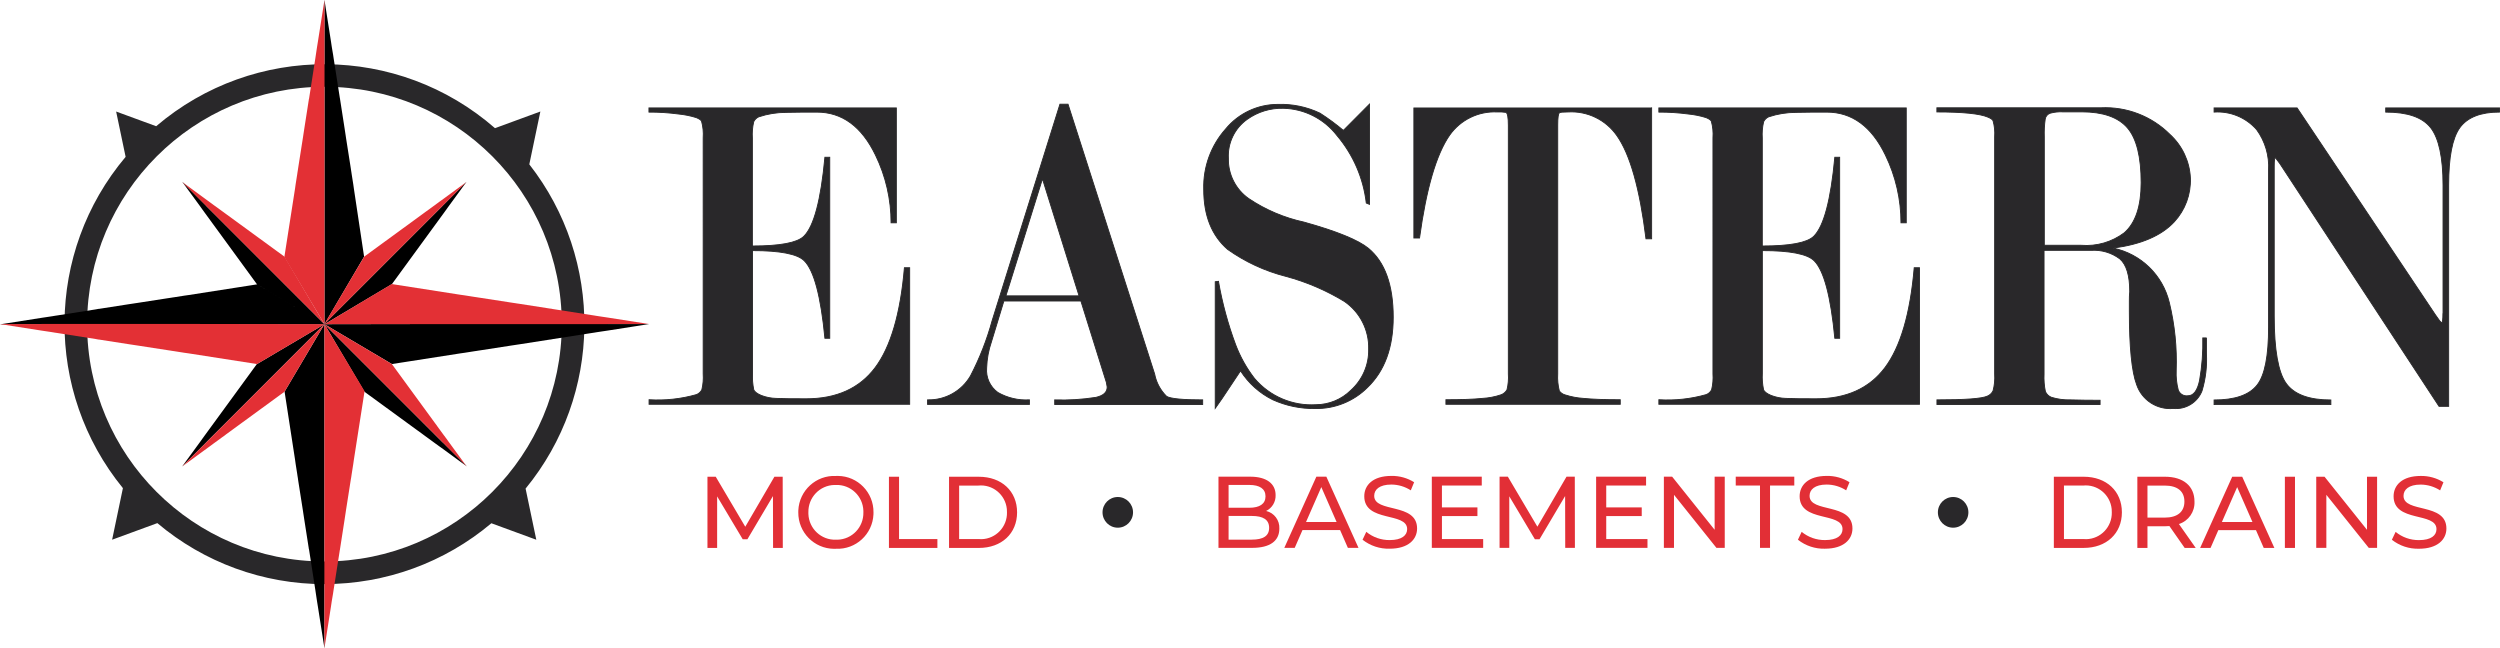
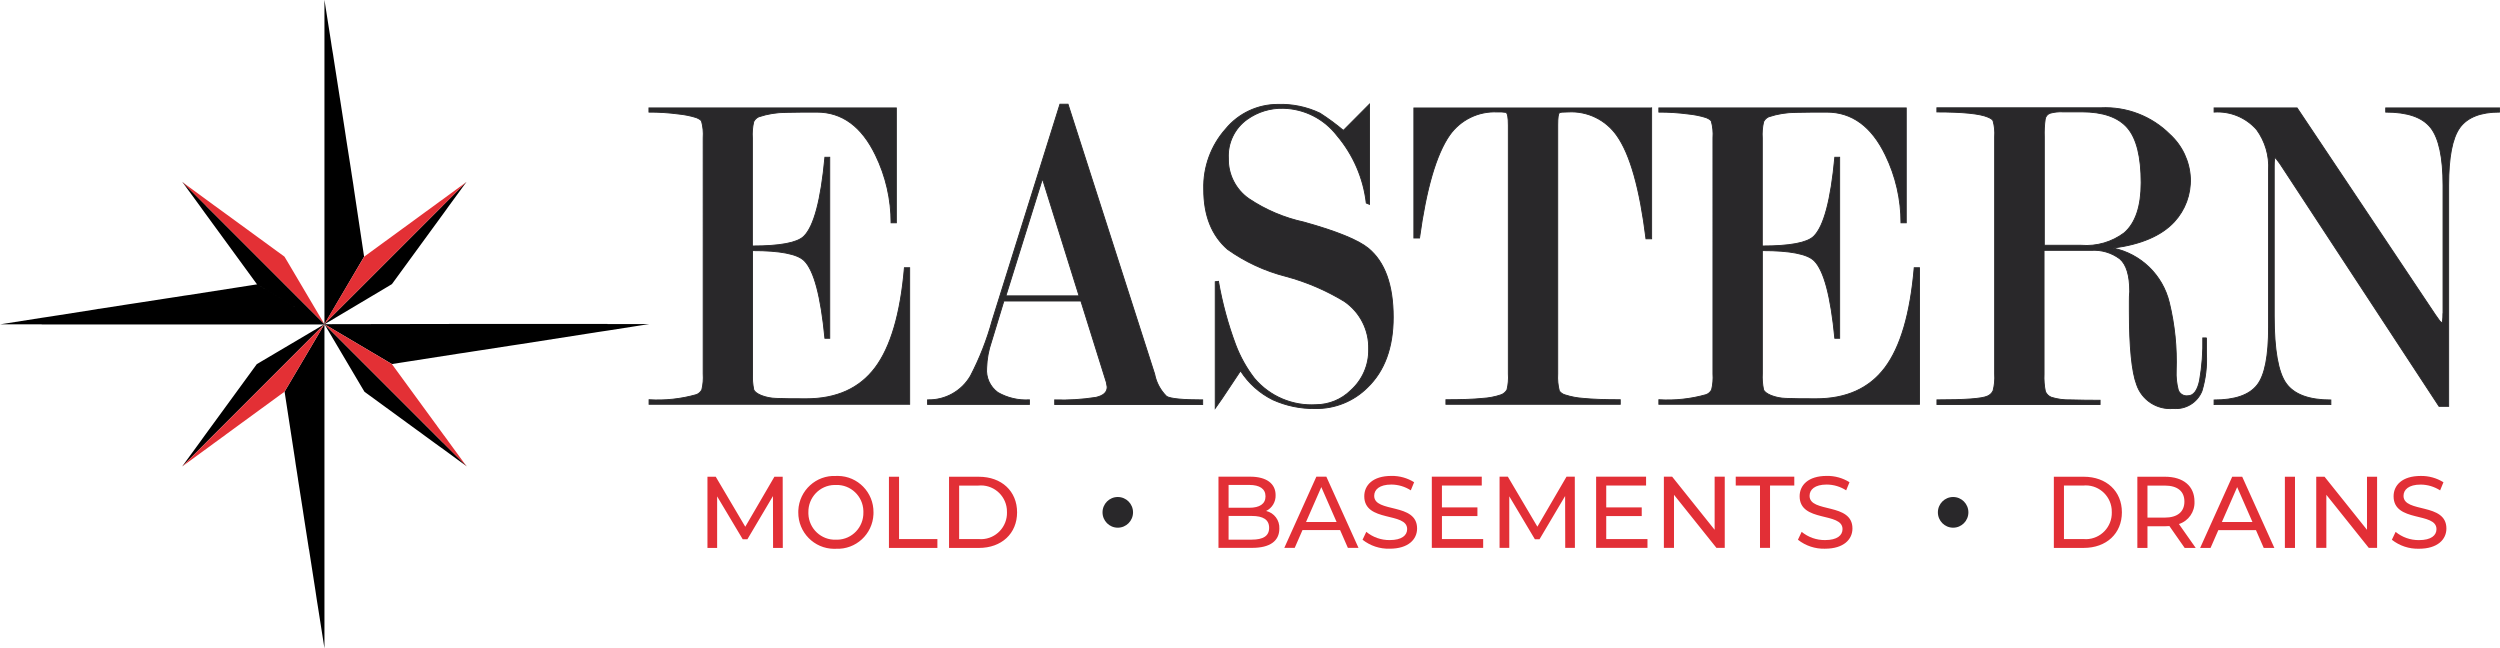
<svg xmlns="http://www.w3.org/2000/svg" id="Layer_2" viewBox="0 0 1371.78 355.74">
  <defs>
    <style>.cls-1{fill:#e22f36;}.cls-2{fill:#e33035;}.cls-3{stroke:#29282a;stroke-miterlimit:10;stroke-width:.5px;}.cls-3,.cls-4{fill:#29282a;}</style>
  </defs>
  <g id="Layer_1-2">
    <g id="Group_10973">
      <g id="Layer_1-3">
        <g id="Group_11">
          <g id="Group_10">
            <g id="Group_8">
              <path id="Path_40" class="cls-3" d="M412.93,137.39v67.55c-.17,2.97.06,5.95.66,8.86.44,1.18,1.84,2.21,4.13,3.18,2.59,1,5.34,1.55,8.12,1.62,3.1.15,8.56.22,16.46.22,16.68,0,29.31-5.68,37.87-17.05,8.56-11.37,13.93-29.66,16.09-54.87h2.89v74.94h-143v-2.51c8.76.54,17.55-.41,25.99-2.81,1.28-.49,2.33-1.44,2.96-2.66.69-2.85.94-5.79.74-8.71V75.6c.22-3.06-.08-6.13-.89-9.08-.3-.66-1.26-1.33-2.89-1.99-3.22-1-6.53-1.67-9.89-1.99-5.34-.7-10.71-1.05-16.09-1.03v-2.29h135.75v63.05h-2.89c.01-12.89-2.92-25.61-8.56-37.2-7.6-15.72-18.35-23.57-32.25-23.55-5.53,0-11.15,0-16.76.15-5.12,0-10.2.81-15.06,2.44-1.19.54-2.16,1.48-2.73,2.66-.7,2.95-.94,5.98-.74,9.01v59.2c15.13,0,24.58-1.77,28.2-5.29,5.53-5.39,9.4-19.86,11.59-43.41h2.66v99.34h-2.66c-2.21-23.03-5.98-37.28-11.37-42.59-3.76-3.69-13.29-5.53-28.4-5.53l.05-.07Z" />
              <path id="Path_41" class="cls-3" d="M593.19,165.15h-42.35l-6.79,22.29c-1.61,4.66-2.51,9.54-2.66,14.47-.46,5.24,1.86,10.34,6.13,13.43,5.26,3.01,11.28,4.43,17.33,4.06v2.51h-55.88v-2.51c9.66.26,18.69-4.78,23.55-13.14,5.02-9.66,9.01-19.82,11.88-30.32l37.2-118.77h4.43l47.54,148.08c.89,4.66,3.19,8.93,6.57,12.25,2.14,1.26,8.78,1.93,19.78,1.93v2.51h-81.19v-2.51c7.58.26,15.17-.21,22.66-1.4,4.13-.96,6.13-2.81,6.13-5.68l-.44-2.51-13.96-44.59.08-.1ZM592.09,162.34l-20.08-64.22-20.06,64.22h40.23-.09Z" />
              <path id="Path_42" class="cls-3" d="M737.14,71.54c8.49-8.56,13.29-13.36,14.32-14.4v55l-1.77-.74c-1.59-13.67-7.19-26.57-16.09-37.06-7.06-9.17-17.89-14.66-29.46-14.92-7.08-.18-14.02,1.94-19.78,6.05-6.89,4.89-10.79,12.97-10.33,21.41-.2,8.79,4.01,17.1,11.22,22.14,9.19,6.15,19.46,10.51,30.26,12.85,18.01,5.02,29.75,9.82,35.36,14.4,9.07,7.54,13.61,20.13,13.61,37.78,0,16.61-4.7,29.45-14.1,38.53-7.62,7.63-18.02,11.81-28.79,11.59-7.99.12-15.9-1.52-23.18-4.81-7.24-3.58-13.37-9.08-17.72-15.88-8.78,13.29-13.43,20.15-13.88,20.67v-69.56l1.77-.22c2.07,11.88,5.23,23.54,9.45,34.84,2.51,6.63,5.99,12.85,10.33,18.45,8.38,9.88,20.95,15.22,33.88,14.4,7.07-.06,13.85-2.87,18.9-7.83,6.44-5.75,10.04-14.03,9.85-22.66.29-10.44-4.74-20.31-13.36-26.21-10-6.07-20.81-10.7-32.11-13.73-11.45-2.92-22.26-7.93-31.89-14.77-8.79-7.6-13.17-18.63-13.14-33.07-.33-12.13,3.97-23.93,12.03-33,7.03-8.55,17.51-13.5,28.57-13.51,8-.28,15.95,1.37,23.18,4.81,4.54,2.91,8.88,6.11,13,9.6l-.13-.16Z" />
              <path id="Path_43" class="cls-3" d="M906.27,59.14v71.9h-3.1c-3.39-27.53-8.73-46.43-16.02-56.69-6.05-8.63-16.13-13.52-26.65-12.92-2.95,0-4.58.15-4.87.51-.59.51-.89,2.73-.89,6.57v136.64c-.2,3.15.1,6.32.89,9.38.77,1.04,1.86,1.79,3.1,2.14,3.28,1.06,6.67,1.7,10.11,1.93,5.02.51,11.74.74,20.21.74v2.51h-95.66v-2.51c8.34,0,15.06-.22,20-.74,3.44-.18,6.84-.83,10.11-1.93,1.44-.48,2.66-1.48,3.4-2.81.69-2.85.94-5.79.74-8.71V68.74c0-4.35-.44-6.72-1.33-7.08-1.54-.22-3.1-.29-4.65-.22-10.34-.55-20.23,4.25-26.21,12.7-7.31,10.48-12.82,29.31-16.54,56.47h-3.1V59.24h130.22l.23-.1Z" />
              <path id="Path_44" class="cls-3" d="M967.02,137.39v67.55c-.17,2.97.06,5.95.66,8.86.44,1.18,1.84,2.21,4.13,3.18,2.59,1,5.34,1.55,8.12,1.62,3.1.15,8.56.22,16.46.22,16.68,0,29.31-5.68,37.87-17.05,8.56-11.37,13.93-29.66,16.09-54.87h2.89v74.94h-143v-2.51c8.76.54,17.55-.41,25.99-2.81,1.28-.49,2.33-1.44,2.95-2.66.69-2.85.94-5.79.74-8.71V75.6c.22-3.06-.08-6.13-.89-9.08-.3-.66-1.26-1.33-2.89-1.99-3.22-1-6.53-1.67-9.89-1.99-5.31-.7-10.66-1.04-16.02-1.03v-2.29h135.75v63.05h-2.89c.01-12.89-2.92-25.61-8.56-37.2-7.6-15.72-18.35-23.57-32.25-23.55-5.53,0-11.15,0-16.76.15-5.12,0-10.2.81-15.06,2.44-1.19.54-2.16,1.48-2.73,2.66-.7,2.95-.94,5.98-.74,9.01v59.2c15.13,0,24.58-1.77,28.2-5.29,5.53-5.39,9.4-19.86,11.59-43.41h2.66v99.34h-2.66c-2.21-23.03-5.98-37.28-11.37-42.59-3.76-3.69-13.29-5.53-28.4-5.53l-.02-.07Z" />
              <path id="Path_45" class="cls-3" d="M1210.69,185.52v8.34c.41,6.98-.42,13.98-2.44,20.67-2.53,6.34-8.93,10.25-15.72,9.6-8.95.82-17.29-4.62-20.15-13.14-2.66-7.09-3.99-20.55-3.99-40.38v-5.29c-.03-1.77.04-3.54.22-5.29,0-8.93-1.84-14.92-5.46-18.01-4.52-3.38-10.1-5.02-15.72-4.65h-25.84v67.86c-.15,3.22.09,6.44.74,9.6.63,1.47,1.83,2.61,3.32,3.18,3.35,1.02,6.84,1.5,10.33,1.4,5.24.15,10.69.22,16.36.22v2.29h-89.52v-2.51c15.43,0,24.66-.66,27.68-2.06,1.35-.55,2.46-1.58,3.1-2.89.8-3.01,1.1-6.12.89-9.23V75.09c.22-2.98-.08-5.98-.89-8.86-.3-.66-1.26-1.33-2.89-1.99-4.28-1.84-13.58-2.81-27.92-2.81v-2.29h90c14.12-.67,27.87,4.63,37.87,14.62,6.78,6.19,10.82,14.82,11.24,23.98.34,8.86-2.85,17.48-8.86,23.99-7.08,7.6-18.23,12.4-33.59,14.4,15.24,3.14,27.29,14.82,30.9,29.96,2.96,12.2,4.22,24.74,3.76,37.28-.16,3.55.22,7.11,1.11,10.55.76,2.21,2.98,3.57,5.29,3.25,3.1,0,5.24-2.8,6.42-8.41,1.35-7.7,1.94-15.51,1.77-23.33h1.77l.19.09ZM1121.65,134.59h20.37c8.45.68,16.85-1.76,23.62-6.86,6.13-5.39,9.23-14.54,9.23-27.46,0-14.25-2.51-24.29-7.53-30.12-5.02-5.83-13.43-8.78-25.1-8.78h-10.48c-2.29-.11-4.58.14-6.79.74-1.43.47-2.49,1.69-2.73,3.18-.46,3.23-.63,6.49-.51,9.75v59.42l-.07.15Z" />
              <path id="Path_46" class="cls-3" d="M1340.52,171.94v-70.27c0-15.35-2.29-25.84-6.79-31.6-4.58-5.78-12.77-8.56-24.66-8.56v-2.3h62.45v2.29c-10.41,0-17.64,2.89-21.78,8.56-4.13,5.78-6.13,16.24-6.13,31.6v121.29h-5.29l-87.33-133.17-2.44-3.25c-.44,0-.66,1.55-.66,4.58v82.38c0,18.53,2.21,30.86,6.57,36.91,4.36,6.05,12.55,9.08,24.51,9.08v2.51h-64.08v-2.51c11.44,0,19.25-2.73,23.55-8.12,4.3-5.39,6.35-16.02,6.35-31.89v-86.08c.45-7.97-1.87-15.84-6.57-22.29-5.86-6.66-14.48-10.2-23.33-9.6v-2.29h45.55l75.89,113.53c1.93,2.89,3.03,4.28,3.47,4.28s.66-1.7.66-5.02l.05-.07Z" />
            </g>
          </g>
          <g id="Group_2">
-             <path id="Union_1" class="cls-4" d="M86.33,287.04l-24.8,9.1v-.04l5.91-28.25c-43.27-53.07-42.64-129.42,1.49-181.78l-5.2-24.84v-.03l21.96,8.06c53.68-45.75,132.77-45.29,185.92,1.07l24.89-9.14v.04l-6.06,28.95c41.04,52.48,40.2,126.4-2.04,177.92l5.87,28.03v.03l-24.65-9.05c-25.63,21.59-58.08,33.41-91.6,33.38v.03c-33.56.02-66.05-11.84-91.69-33.49ZM47.79,177.83c0,71.93,58.29,130.24,130.21,130.25,71.93.01,130.25-58.29,130.26-130.22,0-71.93-58.29-130.24-130.21-130.25h-.02c-71.88.09-130.14,58.34-130.23,130.22h0Z" />
-           </g>
+             </g>
          <g id="Group_4">
            <path id="Path_12" d="M178.03,355.68v-177.81l-21.88,37.01,5.74,37.29.09.65.15,1.08.09.65.87,5.52.09.62.09.62.15.9.09.62.08.63,2.6,16.55.09.59.09.62.4,2.63.09.59.09.59,2.41,15.44.06.31v.28l.09.22.06.31.06.31,3.44,22.1.22,1.49.22,1.49.43,2.85.48,2.97,3.59,22.83v.06ZM178.03.05v177.82l21.76-37.01-5.61-37.33-.09-.65-.15-1.05-.09-.65-.87-5.52-.09-.62-.09-.62-.15-.93-.09-.62-.09-.62-2.6-16.55-.09-.62-.09-.62-.4-2.63-.09-.59-.09-.62-2.45-15.78-.06-.31v-.28l-.09-.25-.09-.59-3.41-21.82-.22-1.49-.25-1.49-.48-2.85-.22-1.49-.22-1.49-3.57-22.78v.05ZM333.33,177.75h-78.92l-76.38.13,37.01,21.88,37.54-5.86.65-.09,1.05-.15.65-.09,5.52-.87.62-.09.62-.09.9-.15.62-.09.62-.09,16.59-2.57.59-.09.62-.09,2.63-.4.62-.09.59-.09,16.49-2.57h.31l.31-.09h.22l.31-.09.31-.06,21.05-3.29,1.49-.22,1.49-.25,2.85-.43,1.49-.22,1.49-.22,22.85-3.58h-22.78v-.06ZM243.09,242.91l-.71-.68-.48-.48-4.81-4.81-.48-.48-.84-.84-.48-.48-33.21-33.21-1.8-1.8-22.23-22.23,20.34,34.4.84,1.4.75,1.24.09.09,31.9,23.26.59.43.96.71.56.4,5.05,3.69.56.4.56.4.8.59.62.43.52.37,13.96,10.2-13-13-.06-.02ZM112.99,242.91l.68-.71.48-.48,4.81-4.81.48-.48.82-.8.48-.48,33.21-33.21,1.8-1.8,22.26-22.26-34.41,20.33-1.4.84-1.26.74-.09.09-23.28,31.9-.43.59-.71.96-.4.56-3.69,5.05-.4.56-.4.56-.59.8-.43.62-.37.52-10.2,13.96,13-13,.03-.06ZM242.97,112.81l-.68.71-.48.48-4.81,4.81-.48.48-.84.84-.48.48-33.21,33.21-1.8,1.8-22.7,22.65,34.88-20.76,1.4-.84,1.24-.75.09-.09,23.28-31.9.43-.59.71-.96.4-.56,3.69-5.05.4-.56.4-.56.59-.8.43-.62.37-.52,10.2-13.96-13,13-.04.06ZM112.99,112.81l.68.71.48.48,4.81,4.81.48.48.84.84.48.48,33.21,33.21,1.8,1.8,22.25,22.25,1.62,1.17-36.03-21.54-1.4-.84-1.24-.75-.09-.09-23.28-31.9-.43-.59-.71-.96-.4-.56-3.69-5.05-.4-.56-.4-.56-.59-.8-.43-.62-.37-.52-10.2-13.96,13,13,.02.06ZM22.88,178.03h155.06l-36.8-22.01-37.54,5.86-.65.09-1.05.15-.65.09-5.52.87-.62.09-.62.09-.9.15-.62.09-.62.09-16.59,2.57-.59.09-.62.09-2.63.4-.62.09-.59.09-16.49,2.57h-.31l-.31.09h-.24l-.31.09-.31.06-21.04,3.31-1.49.22-1.49.25-2.85.43-1.49.22-1.49.22L.1,177.97h22.75l.03.06Z" />
-             <path id="Path_13" class="cls-2" d="M178.03.06v177.81l-22.01-36.77,5.86-37.54.09-.65.15-1.08.09-.65.87-5.52.09-.62.09-.62.15-.9.09-.62.09-.62,2.6-16.55.09-.59.09-.62.4-2.63.09-.59.09-.59,2.41-15.44.06-.31v-.28l.09-.22.06-.31.06-.31,3.44-22.1.22-1.49.22-1.49.43-2.85.48-2.97L178.01.14V.06ZM178.03,355.68v-177.81l22.01,36.8-5.86,37.54-.09.65-.15,1.05-.09.65-.87,5.52-.09.62-.09.62-.15.93-.12.62-.09.62-2.6,16.55-.09.62-.09.62-.4,2.63-.09.59-.09.62-2.45,15.78-.06.31v.28l-.09.25-.09.59-3.41,21.82-.22,1.49-.25,1.49-.48,2.85-.22,1.49-.22,1.49-3.57,22.78.02-.06ZM333.21,177.87h-155.06l36.8-22.01,37.54,5.86.65.09,1.05.15.65.09,5.52.87.62.09.62.09.9.15.62.09.62.09,16.59,2.57.59.09.62.09,2.63.4.62.09.59.09,16.49,2.57h.31l.31.09h.22l.31.09.31.06,21.05,3.29,1.49.22,1.49.25,2.85.43,1.49.22,1.49.22,22.81,3.57h-22.74l-.03.08ZM22.78,177.75h78.93l76.37.13-37.04,21.88-37.54-5.86-.65-.09-1.05-.15-.65-.09-5.52-.87-.62-.09-.62-.09-.9-.15-.62-.09-.62-.09-16.59-2.57-.59-.09-.62-.09-2.63-.4-.62-.09-.59-.09-16.49-2.57h-.31l-.31-.09h-.22l-.31-.09-.31-.06-21.06-3.3-1.49-.22-1.49-.25-2.85-.43-1.49-.22-1.49-.22-22.82-3.57h22.76l.02-.06Z" />
            <path id="Path_14" class="cls-2" d="M243.09,242.94l-.68-.71-.48-.48-4.81-4.81-.48-.48-.84-.84-.48-.48-33.21-33.21-1.8-1.8-22.28-22.25,34.41,20.36,1.4.84,1.24.71.06.13,23.28,31.87.43.59.75.99.37.56,3.69,5.05.43.52.4.59.59.77.43.62.37.53,10.2,13.96-12.99-13.02Z" />
            <path id="Path_15" class="cls-2" d="M112.99,242.94l.68-.68.48-.48,4.81-4.81.48-.48.84-.84.48-.48,33.21-33.21,1.8-1.8,22.23-22.26-20.31,34.41-.84,1.4-.75,1.24-.09.06-31.9,23.28-.59.48-.96.71-.56.37-5.05,3.69-.56.43-.56.4-.8.59-.59.43-.52.37-13.96,10.2,13.02-13.02Z" />
            <path id="Path_16" class="cls-2" d="M242.97,112.86l-.71.68-.48.48-4.81,4.81-.48.48-.84.84-.48.48-33.21,33.21-1.8,1.8-22.22,22.23,20.31-34.38.84-1.4.75-1.24.09-.09,31.9-23.28.59-.43.96-.71.56-.4,5.05-3.66.56-.43.56-.4.77-.59.62-.43.52-.37,13.96-10.23-13,13.04Z" />
            <path id="Path_17" class="cls-2" d="M112.99,112.86l.68.68.48.48,4.81,4.81.48.48.84.84.48.48,33.21,33.21,1.8,1.8,22.23,22.23-20.31-34.38-.84-1.4-.75-1.24-.09-.08-31.9-23.28-.59-.43-.96-.71-.56-.4-5.05-3.66-.56-.43-.56-.4-.8-.59-.59-.43-.52-.37-13.96-10.23,13.02,13.03Z" />
          </g>
        </g>
      </g>
      <path id="Path_2340" class="cls-1" d="M429.53,300.66l-.06-39.06h-4.55l-15.98,27.43-16.2-27.43h-4.55v39.06h5.31v-28.29l14.05,23.55h2.55l14.03-23.72.06,28.46h5.34ZM458.72,301.11c10.86.5,20.06-7.95,20.56-18.86.02-.37.02-.74.02-1.11.11-10.93-8.61-19.88-19.47-19.99-.37,0-.74,0-1.1.02-10.89-.54-20.15,7.91-20.68,18.86-.02.37-.03.74-.02,1.11-.08,10.96,8.69,19.92,19.59,20,.37,0,.74,0,1.11-.02h0ZM458.72,296.14c-8.06.31-14.85-6.02-15.15-14.13-.01-.29-.01-.59,0-.88-.18-8.11,6.21-14.84,14.28-15.02.29,0,.58,0,.87,0,8.05-.25,14.78,6.1,15.03,14.2,0,.27,0,.54,0,.82.19,8.1-6.17,14.82-14.23,15.01-.27,0-.54,0-.81,0h0ZM487.79,300.66h26.57v-4.86h-21.04v-34.21h-5.55v39.06ZM520.75,300.66h16.37c12.49,0,20.97-7.92,20.97-19.53s-8.49-19.53-20.97-19.53h-16.37v39.06ZM526.29,295.8v-29.36h10.49c7.86-.81,14.89,4.95,15.69,12.86.06.6.08,1.21.07,1.81.19,7.95-6.06,14.55-13.96,14.74-.6.01-1.2,0-1.8-.07h-10.49Z" />
      <ellipse id="Ellipse_15" class="cls-4" cx="613.34" cy="281.13" rx="8.37" ry="8.42" />
      <ellipse id="Ellipse_16" class="cls-4" cx="1071.71" cy="281.13" rx="8.37" ry="8.42" />
      <path id="Path_2341" class="cls-1" d="M694.72,280.38c3.31-1.6,5.36-5.02,5.22-8.71,0-6.3-4.99-10.11-13.93-10.11h-17.42v39.06h18.53c9.82,0,14.87-3.85,14.87-10.55.24-4.58-2.83-8.67-7.27-9.7ZM685.52,266.09c5.66,0,8.88,2.12,8.88,6.26s-3.22,6.26-8.88,6.26h-11.38v-12.51h11.38ZM686.9,296.11h-12.76v-13h12.76c6.14,0,9.49,2,9.49,6.52s-3.35,6.47-9.49,6.47ZM739.61,300.63h5.82l-17.64-39.06h-5.49l-17.59,39.06h5.71l4.27-9.77h20.64l4.27,9.77ZM716.64,286.41l8.38-19.14,8.38,19.14h-16.76ZM762.53,301.08c10.27,0,15.04-5.14,15.04-11.1,0-14.34-23.53-8.37-23.53-17.91,0-3.4,2.83-6.19,9.43-6.19,3.78.03,7.47,1.13,10.65,3.18l1.83-4.46c-3.74-2.34-8.08-3.54-12.49-3.46-10.21,0-14.87,5.14-14.87,11.16,0,14.51,23.53,8.48,23.53,18.02,0,3.4-2.87,6.03-9.6,6.03-4.67.04-9.2-1.55-12.82-4.52l-2.05,4.33c4.23,3.34,9.49,5.08,14.87,4.92ZM791.21,295.79v-12.61h19.47v-4.75h-19.48v-12h21.86v-4.86h-27.41v39.06h28.18v-4.85h-22.63ZM864.17,300.63l-.06-39.06h-4.55l-15.98,27.43-16.2-27.43h-4.55v39.06h5.33v-28.29l14.04,23.55h2.56l14.04-23.71.06,28.46h5.32ZM881.36,295.78v-12.61h19.48v-4.74h-19.48v-12h21.86v-4.86h-27.41v39.06h28.18v-4.85h-22.64ZM940.84,261.57v29.13l-23.3-29.13h-4.55v39.06h5.55v-29.13l23.3,29.13h4.55v-39.06h-5.55ZM965.75,300.63h5.49v-34.21h13.31v-4.86h-32.13v4.86h13.31v34.21ZM1001.42,301.08c10.27,0,15.04-5.14,15.04-11.1,0-14.34-23.53-8.37-23.53-17.91,0-3.4,2.83-6.19,9.43-6.19,3.78.03,7.47,1.13,10.65,3.18l1.83-4.46c-3.74-2.34-8.08-3.54-12.49-3.46-10.21,0-14.87,5.14-14.87,11.16,0,14.51,23.53,8.48,23.53,18.02,0,3.4-2.87,6.03-9.6,6.03-4.67.04-9.2-1.55-12.82-4.52l-2.05,4.33c4.23,3.34,9.49,5.08,14.87,4.93h0Z" />
      <path id="Path_2339" class="cls-1" d="M1126.97,300.65h16.37c12.49,0,20.97-7.92,20.97-19.53s-8.48-19.53-20.97-19.53h-16.37v39.06ZM1132.52,295.79v-29.36h10.49c7.86-.81,14.89,4.95,15.69,12.86.06.6.08,1.21.07,1.82.19,7.95-6.06,14.55-13.96,14.74-.6.01-1.2,0-1.8-.07h-10.49ZM1204.81,300.65l-9.21-13.11c5.3-1.69,8.8-6.75,8.54-12.33,0-8.48-6.1-13.62-16.2-13.62h-15.15v39.06h5.55v-11.88h9.6c.83,0,1.67-.06,2.44-.11l8.38,12h6.04ZM1187.79,284.02h-9.45v-17.58h9.45c7.1,0,10.82,3.18,10.82,8.76s-3.74,8.82-10.82,8.82ZM1242.15,300.65h5.82l-17.64-39.06h-5.49l-17.59,39.06h5.71l4.27-9.77h20.64l4.27,9.77ZM1219.18,286.42l8.38-19.14,8.38,19.14h-16.76ZM1253.74,300.65h5.55v-39.06h-5.55v39.06ZM1298.8,261.59v29.12l-23.3-29.13h-4.55v39.06h5.55v-29.13l23.29,29.13h4.55v-39.06h-5.53ZM1327.31,301.1c10.27,0,15.06-5.14,15.06-11.1,0-14.34-23.53-8.37-23.53-17.91,0-3.4,2.83-6.19,9.43-6.19,3.78.03,7.47,1.13,10.65,3.18l1.83-4.46c-3.74-2.34-8.08-3.54-12.49-3.46-10.21,0-14.87,5.14-14.87,11.16,0,14.51,23.53,8.48,23.53,18.02,0,3.4-2.87,6.03-9.6,6.03-4.67.04-9.2-1.55-12.82-4.52l-2.05,4.33c4.23,3.33,9.48,5.07,14.85,4.92Z" />
    </g>
  </g>
</svg>